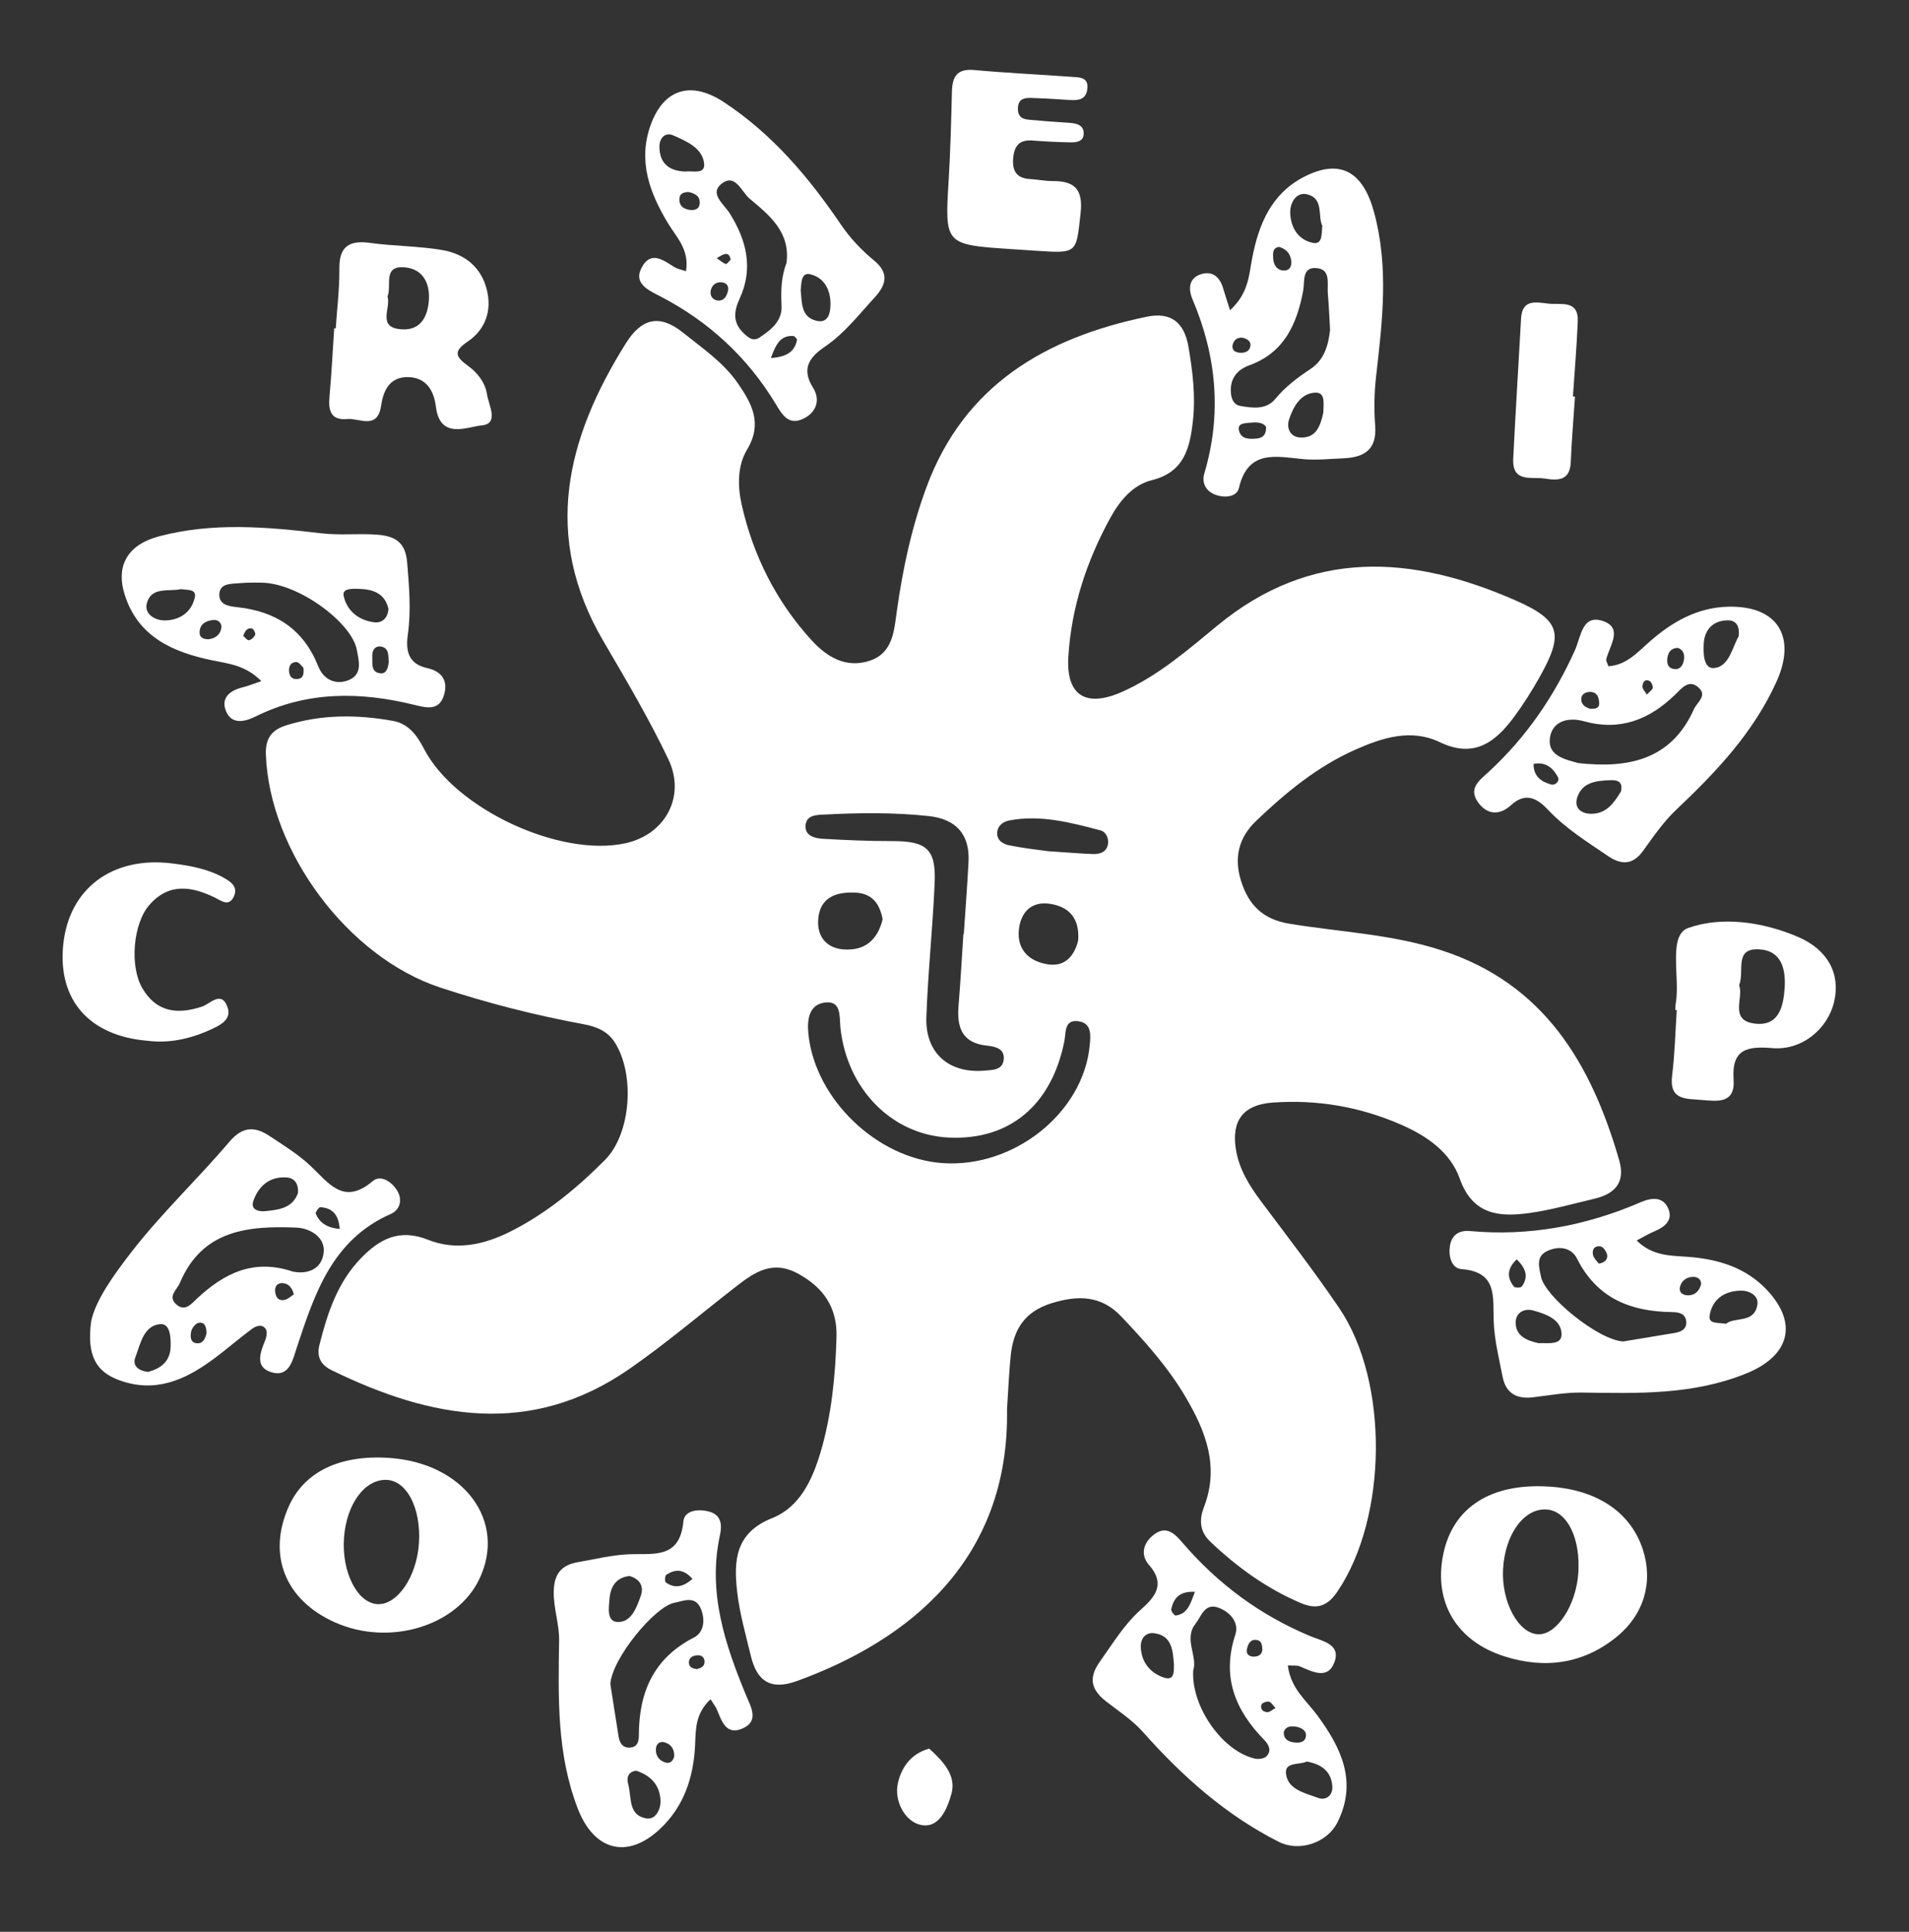
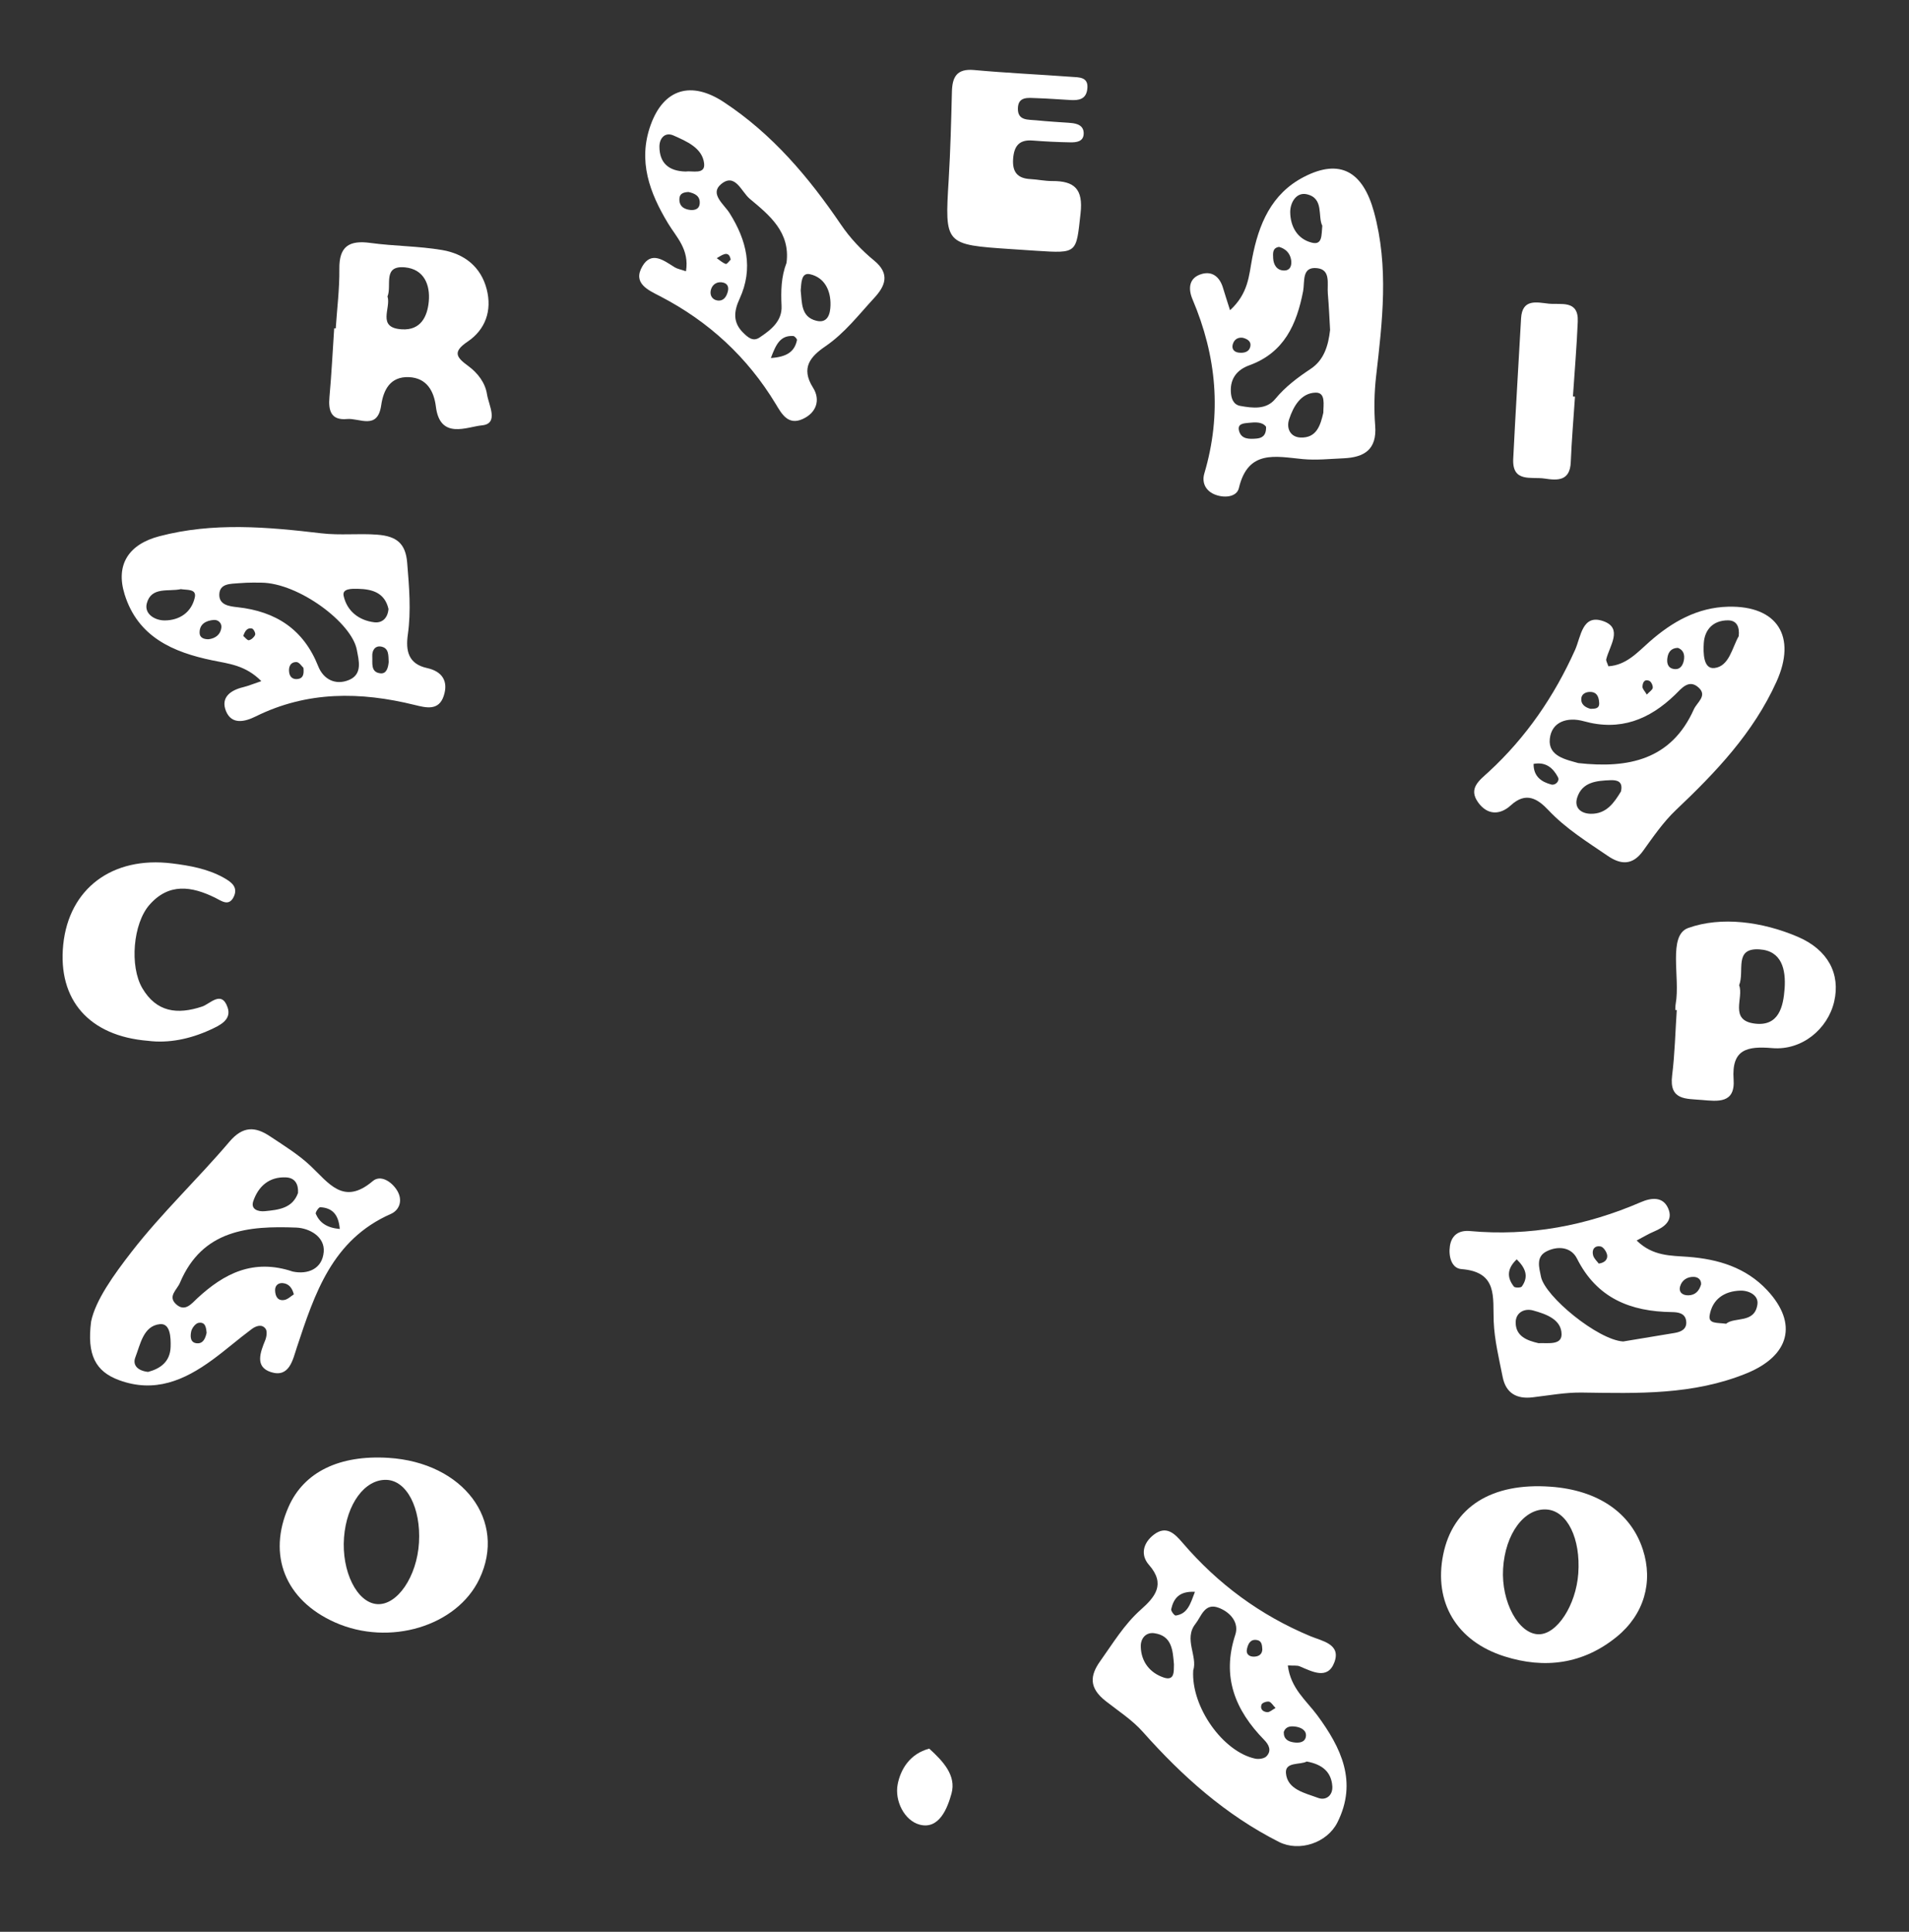
<svg xmlns="http://www.w3.org/2000/svg" width="84" height="85" viewBox="0 0 84 85" fill="none">
  <rect x="0" y="0" width="84" height="85" fill="#333333" stroke="none" />
-   <path d="M67.328 53.369C68.282 53.232 69.218 52.966     70.157 52.744C71.059 52.531 71.531 52.031 71.248 51.05C70.017 46.801     67.952 43.275 63.406 41.806C61.235 41.103 58.967 41.01 56.743 40.645C55.58     40.455 54.949 39.833 54.612 38.772C54.287 37.746 54.501 36.856 55.269     36.123C56.572 34.878 57.959 33.731 59.623 32.992C60.82 32.46 62.087     32.048 63.358 32.657C64.87 33.381 65.804 32.652 66.625 31.541C67.034     30.987 67.405 30.4 67.741 29.801C68.815 27.892 68.687 27.297 66.682     26.416C62.133 24.419 57.701 24.119 53.569 27.524C52.259 28.604 50.959     29.736 49.383 30.438C47.784 31.151 46.909 30.608 47.009 28.907C47.14 26.722     47.816 24.672 48.872 22.759C49.28 22.018 49.86 21.331 50.68 21.129C52.105     20.776 52.354 19.717 52.488 18.545C52.614 17.441 52.482 16.347 52.294     15.254C52.11 14.191 51.529 13.715 50.461 13.936C46.014 14.857 42.435     16.938 40.774 21.417C40.118 23.182 39.722 25.029 39.461 26.901C39.341     27.759 39.288 28.726 38.284 29.067C37.229 29.424 36.381 28.908 35.7     28.159C34.15 26.454 33.143 24.449 32.637 22.212C32.454 21.402 32.442     20.497 32.874 19.78C33.559 18.642 33.095 17.774 32.47 16.869C31.828     15.939 30.908 15.322 30.044 14.629C29.007 13.797 28.217 14.026 27.548     15.092C24.913 19.288 23.844 23.591 26.546 28.203C27.545 29.909 28.555     31.62 29.406 33.4C30.195 35.05 29.267 36.722 27.518 37.104C24.636     37.733 20.024 35.588 18.661 32.956C18.349 32.354 17.98 31.841 17.281     31.717C15.72 31.438 14.162 31.43 12.627 31.904C11.983 32.102 11.671 32.45     11.699 33.207C11.857 37.472 15.315 42.117 19.368 43.451C21.428 44.13     23.525 44.666 25.656 45.061C26.213 45.163 26.723 45.352 27.049 45.861C27.942     47.253 27.779 49.874 26.618 51.04C25.383 52.281 24.031 53.399 22.446     54.194C21.287 54.775 20.055 55.037 18.837 54.551C17.581 54.049 16.71     54.508 15.883 55.361C14.848 56.43 14.408 57.778 14.057 59.171C13.924     59.694 14.111 60.055 14.598 60.292C18.972 62.429 23.358 63.239 27.684     60.239C29.309 59.112 30.822 57.824 32.385 56.609C33.206 55.971 33.999     55.424 35.131 56.049C36.267 56.674 36.844 57.562 36.808 58.83C36.759     60.535 36.595 62.231 36.113 63.874C35.755 65.093 35.197 66.313 33.979     66.796C32.341 67.446 32.283 68.683 32.437 70.041C32.545 70.992 32.815     71.927 33.04 72.865C33.303 73.963 33.905 74.388 35.067 73.965C39.959     72.186 44.423 68.671 44.311 62.005C44.363 61.226 44.395 60.444 44.472     59.666C44.584 58.524 45.064 57.715 46.276 57.34C47.447 56.978 48.46     57.002 49.329 57.917C50.377 59.02 51.394 60.152 52.17 61.472C53.057     62.979 53.666 64.53 52.975 66.315C52.776 66.835 52.764 67.366 53.256     67.834C54.438 68.956 55.73 69.893 57.238 70.534C57.967 70.845 58.426     70.659 58.86 70.013C61.051 66.759 61.129 60.8 58.928 57.555C57.844 55.956     56.66 54.424 55.502 52.876C54.97 52.165 54.513 51.433 54.377     50.54C54.188 49.291 54.717 48.607 55.993 48.514C57.957 48.372 59.847 48.696     61.65 49.485C62.783 49.981 63.818 50.691 64.231 51.858C64.802 53.47     65.987 53.559 67.328 53.369ZM35.447 36.312C35.486 35.851 35.946 35.856     36.312 35.839C37.832 35.76 39.35 35.744 40.864 35.907C42.068 36.036     42.682 36.709 42.617 37.933C42.562 38.987 42.479 40.04 42.409     41.094C42.404 41.094 42.399 41.093 42.392 41.093C42.322 42.145 42.265 43.2     42.178 44.25C42.098 45.196 42.325 45.891 43.42 46.007C43.79 46.046     44.22 46.136 44.166 46.623C44.112 47.094 43.672 47.078 43.303 47.109C41.745     47.235 40.707 46.331 40.762 44.751C40.831 42.781 41.043 40.818 41.127     38.848C41.19 37.354 40.772 37.007 39.256 37.008C38.245 37.009 37.234     36.967 36.226 36.908C35.86 36.89 35.407 36.783 35.447 36.312ZM38.837     40.452C38.601 41.413 38.005 41.835 37.125 41.775C36.374 41.723 35.958     41.214 36 40.486C36.058 39.492 36.774 39.234 37.639 39.275C38.42     39.312 38.724 39.823 38.837 40.452ZM47.949 46.008C47.663 48.963 44.623     51.394 41.48 51.177C38.586 50.977 35.869 48.358 35.572 45.506C35.504     44.843 35.603 44.188 36.319 44.109C37.039 44.03 36.929 44.745 36.981     45.225C37.273 47.938 39.261 49.944 41.77 50.054C44.427 50.17 46.27     48.626 46.834 45.816C46.91 45.437 46.82 44.863 47.428 44.932C48.04     45 47.996 45.531 47.949 46.008ZM44.831 40.925C44.906 40.144 45.379     39.633 46.228 39.772C47.066 39.908 47.515 40.435 47.441 41.383C47.282     42.031 46.889 42.544 46.121 42.432C45.316 42.315 44.746 41.81 44.831     40.925ZM48.733 37.224C48.633 37.532 48.343 37.589 48.062 37.577C47.515     37.556 46.969 37.509 46.122 37.453C45.743 37.399 45.062 37.328 44.396     37.191C44.147 37.141 43.861 36.979 43.877 36.644C43.891 36.33 44.146     36.15 44.41 36.1C45.79 35.836 47.116 36.194 48.43 36.538C48.673 36.602     48.828 36.928 48.733 37.224Z" fill="white" />
  <path d="M74.28     55.301C73.525 55.244 72.727 55.28 72.016 54.582C72.326 54.42 72.544     54.286 72.776 54.189C73.244 53.992 73.64 53.694 73.399 53.159C73.168     52.64 72.66 52.697 72.206 52.893C69.8 53.932 67.303 54.405 64.68     54.166C64.194 54.122 63.869 54.347 63.798 54.831C63.733 55.272 63.866 55.805     64.305 55.84C65.92 55.966 65.681 57.082 65.726 58.147C65.76 58.966     65.96 59.779 66.12 60.587C66.26 61.292 66.727 61.567 67.435 61.483C68.16     61.399 68.888 61.261 69.614 61.273C72.064 61.308 74.494 61.387 76.845     60.43C78.727 59.665 79.145 58.25 77.754 56.763C76.823 55.772 75.609 55.402     74.28 55.301ZM70.432 54.844C70.552 54.867 70.692 55.077 70.717     55.218C70.745 55.379 70.65 55.558 70.349 55.598C70.278 55.501 70.145     55.384 70.102 55.242C70.03 54.987 70.164 54.793 70.432 54.844ZM66.615     56.61C66.3 56.208 66.311 55.819 66.739 55.411C67.136 55.802 67.274     56.174 66.962 56.608C66.919 56.666 66.66 56.669 66.615 56.61ZM67.697     59.1C67.193 58.984 66.696 58.798 66.693 58.193C66.69 57.756 67.073 57.551     67.466 57.662C68.027 57.818 68.71 58.054 68.712 58.711C68.712 59.205     68.094 59.08 67.697 59.1ZM73.686 58.65C72.872 58.785 72.06 58.919 71.424     59.025C70.317 58.959 67.979 57.046 67.805 56.171C67.728 55.781 67.571     55.303 68.049 55.061C68.549 54.807 69.133 54.867 69.389 55.374C70.265     57.12 71.741 57.71 73.571 57.732C73.847 57.735 74.157 57.781 74.196     58.133C74.234 58.475 73.983 58.601 73.686 58.65ZM74.299 56.994C74.044     57.002 73.854 56.865 73.929 56.6C74.006 56.326 74.246 56.172 74.533     56.183C74.711 56.19 74.861 56.297 74.852 56.51C74.77 56.802 74.596 56.985     74.299 56.994ZM75.952 58.245C75.57 58.189 75.164 58.263 75.228     57.876C75.347 57.165 75.872 56.81 76.573 56.788C76.954 56.775 77.385     56.99 77.331 57.388C77.213 58.252 76.322 57.927 75.952 58.245Z" fill="white" />
-   <path d="M31.681 67.538C31.771 67.129 31.754 66.674 31.231     66.518C30.748 66.375 30.117 66.447 30.071 66.94C29.912 68.631 28.728     68.338 27.638 68.39C26.906 68.425 26.18 68.605 25.454 68.73C24.715     68.855 24.374 69.234 24.366 70.046C24.359 70.782 24.614 71.478 24.602     72.177C24.565 74.683 24.493 77.165 25.424 79.579C26.124 81.398 27.572     81.837 29.021 80.493C30.091 79.501 30.521 78.207 30.586 76.775C30.616     76.098 30.589 75.401 31.265 74.766C31.403 74.987 31.49 75.092 31.541     75.211C31.758 75.721 31.942 76.378 32.681 76.05C33.41 75.725 33.044 75.113     32.841 74.622C31.899 72.349 31.131 70.056 31.681 67.538ZM29.316     69.293C29.691 69.046 30.067 69.014 30.469 69.471C30.037 69.849 29.67     69.893 29.295 69.623C29.246 69.586 29.258 69.332 29.316 69.293ZM26.819     70.356C26.863 69.803 27.115 69.403 27.704 69.345C28.178 69.483 28.334     69.823 28.199 70.205C28.02 70.712 27.794 71.372 27.198 71.368C26.684 71.365     26.788 70.752 26.819 70.356ZM27.223 76.423C27.083 75.563 26.952 74.701     26.856 74.09C26.945 72.945 28.816 70.693 29.665 70.525C30.086 70.44     30.61 70.184 30.851 70.814C31.029 71.279 30.983 71.819 30.533     72.051C28.754 72.965 28.111 74.469 28.111 76.361C28.111 76.586 28.065     76.844 27.776 76.888C27.436 76.939 27.271 76.727 27.223 76.423ZM28.469     80.012C27.617 79.893 27.803 79.064 27.64 78.493C27.56 78.208 27.648     77.955 27.996 77.911C28.653 78.128 29.034 78.558 29.064 79.22C29.081     79.611 28.846 80.066 28.469 80.012ZM29.283 77.553C29.002 77.467 28.834     77.246 28.863 76.932C28.884 76.717 29.04 76.605 29.24 76.662C29.534     76.743 29.676 76.966 29.667 77.276C29.624 77.489 29.47 77.609 29.283     77.553ZM30.657 73.443C30.481 73.413 30.314 73.367 30.313 73.147C30.313     72.921 30.496 72.851 30.664 72.834C30.842 72.816 31.005 72.9 31.002     73.12C31 73.337 30.829 73.396 30.657 73.443Z" fill="white" />
  <path d="M56.667 73.278C56.929 73.296 57.074 73.27 57.188     73.318C57.744 73.552 58.423 73.926 58.716 73.14C59.016 72.335 58.175     72.208 57.659 71.992C55.454 71.072 53.59 69.695 52.04 67.888C51.693     67.483 51.324 67.1 50.769 67.527C50.303 67.886 50.167 68.413 50.559     68.857C51.308 69.71 50.814 70.278 50.2 70.824C49.466 71.475 48.971     72.306 48.413 73.088C47.962 73.72 47.905 74.261 48.654 74.848C49.207     75.282 49.827 75.683 50.289 76.204C52.02 78.154 53.934 79.861 56.278     81.046C57.165 81.493 58.394 81.095 58.851 80.183C59.743 78.399 59.013     76.897 57.963 75.473C57.479 74.818 56.79 74.293 56.667 73.278ZM55.305     72.161C55.532 72.198 55.533 72.403 55.545 72.582C55.531 72.813 55.361     72.889 55.177 72.893C54.983 72.897 54.818 72.792 54.867 72.563C54.916     72.343 55.009 72.113 55.305 72.161ZM51.197 73.808C50.602 73.603 50.218     73.127 50.197 72.462C50.184 72.091 50.42 71.81 50.789 71.861C51.569     71.969 51.605 72.611 51.656 73.234C51.648 73.534 51.695 73.981 51.197     73.808ZM51.734 71.084C51.678 71.092 51.516 70.883 51.535 70.804C51.64     70.349 51.868 70.004 52.58 70.04C52.377 70.576 52.259 71.01 51.734     71.084ZM55.725 77.279C55.625 77.38 55.389 77.413 55.234 77.381C53.818     77.081 52.408 75.107 52.504 73.501C52.709 72.873 52.073 72.111 52.606     71.445C52.863 71.121 53.005 70.507 53.626 70.743C54.144 70.939 54.531     71.4 54.356 71.928C53.747 73.779 54.348 75.249 55.63 76.559C55.836     76.769 55.965 77.035 55.725 77.279ZM55.769 75.335C55.577 75.329 55.431     75.197 55.513 74.996C55.545 74.919 55.737 74.854 55.838 74.873C55.933     74.891 56.005 75.027 56.126 75.152C55.972 75.236 55.869 75.34 55.769     75.335ZM56.488 76.211C56.573 75.955 56.796 75.938 57.028 75.975C57.264     76.014 57.498 76.143 57.463 76.402C57.422 76.679 57.146 76.699 56.918     76.663C56.686 76.628 56.482 76.527 56.488 76.211ZM58.625 78.6C58.65     78.997 58.346 79.237 58.001 79.108C57.426 78.893 56.643 78.743 56.584     78.015C56.543 77.509 57.217 77.663 57.498 77.507C58.187 77.63 58.584     77.971 58.625 78.6Z" fill="white" />
  <path d="M30.185     11.935C29.939 11.852 29.798 11.829 29.686 11.759C29.212 11.465 28.669     11.029 28.266 11.715C27.823 12.47 28.531 12.767 29.047 13.035C31.189     14.146 32.888 15.714 34.137 17.78C34.39 18.2 34.673 18.73 35.317     18.438C35.932 18.16 36.11 17.587 35.775 17.058C35.219 16.179 35.672 15.68     36.319 15.238C37.172 14.655 37.788 13.846 38.473 13.104C38.943 12.592     39.185 12.054 38.46 11.461C37.912 11.013 37.405 10.474 37.008 9.889C35.588     7.799 33.99 5.903 31.849 4.492C30.424 3.553 29.206 3.892 28.628     5.506C28.063 7.085 28.583 8.48 29.394 9.825C29.759 10.435 30.34     10.965 30.185 11.935ZM30.385 9.239C30.087 9.212 29.866 9.058 29.897     8.721C29.917 8.499 30.105 8.457 30.296 8.448C30.582 8.511 30.822     8.628 30.787 8.975C30.763 9.204 30.562 9.254 30.385 9.239ZM32.02     12.849C31.956 13.077 31.819 13.262 31.566 13.22C31.299 13.176 31.214     12.94 31.293 12.713C31.37 12.492 31.581 12.371 31.827 12.435C32.031     12.487 32.077 12.653 32.02 12.849ZM31.938 11.614C31.793 11.567 31.669     11.448 31.539 11.359C31.649 11.299 31.753 11.22 31.872 11.184C32.016     11.14 32.116 11.214 32.151 11.425C32.095 11.475 31.987 11.631 31.938     11.614ZM35.643 12.066C36.284 12.211 36.559 12.783 36.543 13.428C36.535     13.797 36.43 14.239 35.923 14.114C35.235 13.946 35.292 13.313 35.232     12.776C35.263 12.467 35.247 11.976 35.643 12.066ZM34.904 14.784C34.966     14.788 35.079 14.915 35.069 14.964C34.962 15.482 34.614 15.705 33.92     15.753C34.147 15.146 34.336 14.752 34.904 14.784ZM31.726 8.105C32.348     7.584 32.618 8.435 32.99 8.746C33.871 9.48 34.781 10.22 34.609     11.564C34.371 12.18 34.359 12.809 34.39 13.456C34.423 14.128 33.925     14.515 33.421 14.851C33.125 15.048 32.902 14.835 32.704 14.642C32.241 14.189     32.287 13.7 32.545 13.143C33.157 11.813 32.856 10.576 32.107     9.384C31.867 8.995 31.214 8.533 31.726 8.105ZM29.016 6.453C29.014     6.088 29.257 5.794 29.637 5.962C30.209 6.218 30.901 6.505 30.982     7.187C31.043 7.702 30.457 7.502 30.178 7.548C29.414 7.533 29.019     7.162 29.016 6.453Z" fill="white" />
  <path d="M65.046     35.313C65.444 35.863 65.997 35.877 66.482 35.432C67.145 34.823 67.658     35.143 68.132 35.645C68.897 36.459 69.837 37.039 70.748 37.661C71.316     38.05 71.834 38.081 72.293 37.446C72.742 36.823 73.185 36.174 73.737     35.649C75.499 33.98 77.15 32.25 78.17 29.993C79.062 28.02 78.222     26.642 76.043 26.695C74.693 26.727 73.581 27.358 72.586 28.233C72.053     28.703 71.562 29.267 70.771 29.316C70.725 29.169 70.66 29.075 70.679     29.003C70.824 28.419 71.421 27.646 70.561 27.335C69.617 26.993 69.567     28.016 69.306 28.597C68.392 30.632 67.155 32.441 65.512 33.956C65.084     34.348 64.596 34.691 65.046 35.313ZM71.324 34.828C71.027 35.314 70.688     35.821 69.994 35.806C69.567 35.798 69.257 35.545 69.399 35.096C69.621     34.402 70.258 34.352 70.862 34.328C71.154 34.318 71.43 34.378 71.324     34.828ZM76.031 27.295C76.429 27.295 76.549 27.59 76.508 27.991C76.217     28.497 76.091 29.319 75.438 29.393C74.942 29.45 74.945 28.711 74.97     28.298C75.009 27.697 75.388 27.296 76.031 27.295ZM73.373 28.92C73.413     28.684 73.545 28.512 73.831 28.506C74.075 28.596 74.136 28.805 74.096     29.039C74.055 29.27 73.931 29.48 73.655 29.436C73.373 29.392 73.332 29.154     73.373 28.92ZM72.574 29.959C72.657 29.995 72.735 30.163 72.725     30.261C72.716 30.353 72.585 30.43 72.463 30.561C72.377 30.413 72.274     30.317 72.273 30.223C72.276 30.052 72.345 29.86 72.574 29.959ZM69.993     30.445C70.293 30.462 70.353 30.696 70.367 30.929C70.381 31.194 70.171     31.184 69.985 31.189C69.744 31.124 69.553 30.985 69.58 30.725C69.602     30.528 69.791 30.435 69.993 30.445ZM69.688 31.733C71.285 32.179 72.573     31.667 73.711 30.564C73.99 30.292 74.319 29.857 74.752 30.262C75.132     30.619 74.67 30.904 74.532 31.212C73.541 33.427 71.662 33.822 69.449     33.576C68.928 33.425 68.116 33.283 68.194 32.514C68.272 31.748 68.975     31.535 69.688 31.733ZM68.553 34.196C68.642 34.362 68.443 34.567 68.26     34.519C67.825 34.403 67.476 34.166 67.481 33.612C68.022 33.509 68.342     33.797 68.553 34.196Z" fill="white" />
  <path d="M11.077     58.478C11.254 58.347 11.522 58.239 11.687 58.467C11.766 58.576 11.731     58.819 11.671 58.969C11.451 59.506 11.208 60.143 11.92 60.372C12.732     60.633 12.883 59.828 13.059 59.295C13.847 56.917 14.615 54.551 17.194     53.415C17.593 53.24 17.741 52.789 17.455 52.352C17.203 51.967 16.735     51.685 16.401 51.969C15.114 53.061 14.467 52.053 13.66 51.295C13.129     50.795 12.49 50.403 11.877 49.995C11.227 49.562 10.686 49.541 10.094     50.237C8.701 51.878 7.119 53.369 5.802 55.065C5.002 56.095 4.2     57.214 4.009 58.147C3.819 59.609 4.201 60.342 5.229 60.723C6.8     61.307 8.108 60.737 9.34 59.837C9.934 59.404 10.486 58.917 11.077     58.478ZM12.508 57.199C12.213 57.25 12.112 57.023 12.105 56.779C12.097     56.569 12.239 56.437 12.448 56.458C12.694 56.483 12.85 56.644 12.93     56.952C12.8 57.032 12.665 57.173 12.508 57.199ZM14.089 53.118C14.61     53.143 14.899 53.428 14.95 54.075C14.374 54.023 14.066 53.797 13.895     53.409C13.868 53.347 14.025 53.116 14.089 53.118ZM11.144 52.853C11.368     52.197 11.845 51.769 12.588 51.805C12.973 51.824 13.137 52.095 13.114     52.489C12.87 53.171 12.252 53.233 11.655 53.292C11.366 53.321 11.021     53.216 11.144 52.853ZM6.518 60.364C6.078 60.318 5.817 60.079 5.956     59.72C6.18 59.142 6.307 58.341 7.032 58.263C7.498 58.212 7.518     58.847 7.508 59.256C7.491 59.913 7.061 60.219 6.518 60.364ZM7.752     57.389C7.366 57.037 7.786 56.758 7.92 56.439C8.904 54.108 10.931     53.931 13.037 54.014C13.62 54.038 14.301 54.416 14.244 55.084C14.181     55.833 13.546 56.087 12.883 55.949C11.145 55.366 9.857 56.036 8.683     57.123C8.43 57.359 8.14 57.741 7.752 57.389ZM8.667 59.105C8.357     59.082 8.371 58.783 8.413 58.584C8.443 58.438 8.6 58.232 8.73     58.207C9.04 58.149 9.07 58.414 9.091 58.646C9.037 58.886 8.942     59.125 8.667 59.105Z" fill="white" />
  <path d="M52.993     20.832C52.882 21.209 53.025 21.571 53.424 21.746C53.853 21.932 54.417     21.878 54.513 21.477C54.915 19.772 56.124 20.085 57.322 20.2C57.913     20.256 58.519 20.191 59.117 20.165C60.027 20.125 60.594 19.784 60.511     18.73C60.455 18.01 60.47 17.276 60.551 16.559C60.828 14.139 61.12     11.745 60.456 9.318C59.973 7.562 58.976 6.957 57.375 7.784C55.935     8.528 55.382 9.875 55.097 11.37C54.955 12.114 54.937 12.908 54.124     13.65C53.974 13.176 53.89 12.92 53.813 12.661C53.674 12.198 53.356     11.922 52.889 12.052C52.312 12.212 52.273 12.696 52.472 13.168C53.532     15.665 53.771 18.209 52.993 20.832ZM55.289 19.297C54.982 19.322 54.621     19.338 54.52 18.955C54.435 18.635 54.736 18.626 54.942 18.605C55.241     18.573 55.547 18.558 55.709 18.777C55.724 19.186 55.509 19.278 55.289     19.297ZM57.225 19.251C56.78 19.233 56.593 18.851 56.723 18.453C56.909     17.883 57.245 17.292 57.889 17.276C58.348 17.265 58.227 17.815 58.23     18.157C58.101 18.723 57.929 19.28 57.225 19.251ZM58.428 12.926C58.475     13.473 58.498 14.023 58.527 14.518C58.446 15.23 58.251 15.846 57.673     16.23C57.097 16.613 56.559 17.015 56.111 17.557C55.718 18.034 55.117     17.958 54.574 17.86C54.26 17.803 54.171 17.517 54.159 17.225C54.132     16.637 54.454 16.262 54.966 16.076C56.51 15.518 57.059 14.269 57.341     12.805C57.419 12.395 57.267 11.721 57.955 11.799C58.572 11.865 58.389     12.496 58.428 12.926ZM57.505 8.548C58.268 8.725 57.974 9.519 58.184     9.934C58.142 10.336 58.199 10.794 57.727 10.678C57.084 10.52 56.781 9.965     56.772 9.341C56.766 8.921 57.038 8.44 57.505 8.548ZM56.281     10.864C56.582 10.948 56.761 11.146 56.81 11.425C56.85 11.653 56.791 11.908     56.497 11.902C56.182 11.896 56.037 11.649 56.022 11.364C56.014 11.165     55.977 10.908 56.281 10.864ZM54.254 15.12C54.32 14.933 54.47 14.835     54.68 14.861C54.871 14.908 55.051 15.01 55.022 15.215C54.981 15.496     54.732 15.545 54.495 15.514C54.282 15.485 54.179 15.33 54.254 15.12Z" fill="white" />
  <path d="M9.35 29.057C10.069 29.206 10.803     29.267 11.499 29.97C11.13 30.095 10.922 30.182 10.705 30.235C10.14 30.37     9.703 30.689 9.942 31.284C10.19 31.897 10.768 31.763 11.249     31.524C13.517 30.401 15.861 30.428 18.252 31.019C18.754 31.143 19.308     31.283 19.525 30.619C19.735 29.983 19.468 29.543 18.794 29.395C17.963     29.214 17.846 28.63 17.945 27.923C18.095 26.868 18.003 25.817 17.917     24.762C17.849 23.918 17.458 23.591 16.602 23.526C15.784 23.462 14.975     23.563 14.146 23.466C11.772 23.186 9.381 22.97 7.006 23.596C5.674     23.947 5.074 24.834 5.483 26.151C6.067 28.03 7.615 28.698 9.35     29.057ZM10.952 28.17C10.882 28.183 10.779 28.042 10.705 27.982C10.781     27.75 10.892 27.608 11.089 27.656C11.159 27.673 11.254 27.862 11.227     27.931C11.187 28.034 11.06 28.148 10.952 28.17ZM13.107 29.876C12.898     29.906 12.76 29.799 12.726 29.602C12.685 29.356 12.77 29.128 13.044     29.131C13.168 29.133 13.288 29.329 13.352 29.385C13.382 29.688 13.328     29.844 13.107 29.876ZM16.745 29.627C16.295 29.583 16.398 29.168 16.381     28.873C16.366 28.613 16.512 28.395 16.781 28.451C17.127 28.523 17.086     28.858 17.103 29.128C17.081 29.367 17.013 29.653 16.745 29.627ZM15.754     25.908C16.389 25.922 16.931 26.084 17.094 26.794C17.061 27.195 16.82 27.424     16.464 27.38C15.777 27.294 15.264 26.877 15.12 26.214C15.051 25.89     15.485 25.902 15.754 25.908ZM10.498 25.662C10.954 25.621 11.412 25.639     11.493 25.637C13.143 25.65 15.485 27.406 15.701 28.593C15.782 29.038     15.973 29.664 15.354 29.92C14.755 30.167 14.23 29.887 14.003     29.318C13.359 27.69 12.14 26.902 10.45 26.717C10.083 26.677 9.636 26.62     9.65 26.152C9.666 25.665 10.151 25.692 10.498 25.662ZM9.401     27.278C9.608 27.26 9.764 27.423 9.741 27.615C9.706 27.913 9.491     28.086 9.186 28.126C8.986 28.133 8.789 28.067 8.783 27.855C8.771     27.458 9.061 27.308 9.401 27.278ZM6.459 26.551C6.656 25.795 7.427     26.043 7.957 25.922C8.234 25.969 8.66 25.902 8.571 26.291C8.425     26.938 7.91 27.293 7.254 27.299C6.813 27.304 6.34 27.012 6.459     26.551Z" fill="white" />
  <path d="M68.23 65.415C65.629 65.228     63.924 66.307 63.502 68.409C63.084 70.49 64.079 72.207 66.198     72.88C67.97 73.443 69.662 73.222 71.141 72.017C72.341 71.039 72.753     69.608 72.289 68.181C71.761 66.555 70.306 65.564 68.23 65.415ZM67.703     71.908C66.82 71.898 66.052 70.483 66.139 69.024C66.23 67.481 67.08     66.338 68.073 66.419C68.968 66.493 69.556 67.698 69.448 69.231C69.348     70.631 68.509 71.919 67.703 71.908Z" fill="white" />
-   <path d="M17.096 64.146C14.931 64.01 13.378 64.768 12.702 66.291C11.754 68.423     12.548 70.408 14.738 71.384C17.131 72.451 20.103 71.558 21.095     69.472C22.313 66.914 20.391 64.353 17.096 64.146ZM16.594 70.581C15.706     70.518 15.023 69.142 15.138 67.646C15.251 66.175 16.05 65.088 16.998     65.114C17.896 65.139 18.526 66.35 18.436 67.876C18.348 69.369 17.48     70.643 16.594 70.581Z" fill="white" />
+   <path d="M17.096 64.146C14.931 64.01 13.378 64.768 12.702 66.291C11.754 68.423     12.548 70.408 14.738 71.384C17.131 72.451 20.103 71.558 21.095     69.472C22.313 66.914 20.391 64.353 17.096 64.146ZM16.594 70.581C15.706     70.518 15.023 69.142 15.138 67.646C15.251 66.175 16.05 65.088 16.998     65.114C17.896 65.139 18.526 66.35 18.436 67.876C18.348 69.369 17.48     70.643 16.594 70.581" fill="white" />
  <path d="M15.271     18.437C15.815 18.386 16.614 18.939 16.773 17.835C16.871 17.158 17.168     16.563 17.988 16.594C18.782 16.626 19.095 17.213 19.18 17.892C19.361     19.362 20.554 18.777 21.205 18.716C21.969 18.644 21.503 17.825 21.429     17.347C21.352 16.841 21.02 16.41 20.606 16.106C20.099 15.734 19.887 15.493     20.575 15.032C21.36 14.503 21.658 13.668 21.416 12.726C21.159 11.728     20.421 11.166 19.458 11.002C18.417 10.825 17.345 10.833 16.297 10.689C15.369     10.562 14.918 10.834 14.932 11.834C14.943 12.705 14.831 13.578 14.773     14.449C14.751 14.448 14.727 14.446 14.705 14.445C14.638 15.453 14.588     16.463 14.497 17.468C14.441 18.071 14.569 18.505 15.271 18.437ZM17.824     11.764C18.654 11.846 18.935 12.525 18.867 13.265C18.806 13.932 18.511     14.539 17.689 14.491C16.556 14.426 17.218 13.551 17.051 13.044C17.252     12.564 16.816 11.666 17.824 11.764Z" fill="white" />
  <path d="M41.745 7.892C41.57 10.765 41.558 10.764 44.5 10.961C44.867 10.985     45.234 11.01 45.601 11.034C47.426 11.153 47.352 11.144 47.548 9.382C47.666     8.319 47.279 7.961 46.305 7.966C45.984 7.969 45.664 7.897 45.344     7.88C44.764 7.852 44.538 7.56 44.58 6.988C44.62 6.434 44.839     6.137 45.435 6.183C45.985 6.227 46.537 6.253 47.089 6.263C47.366 6.268     47.685 6.236 47.685 5.865C47.684 5.524 47.402 5.432 47.109     5.41C46.604 5.371 46.099 5.345 45.596 5.293C45.248 5.257 44.784 5.32     44.789 4.781C44.794 4.229 45.245 4.307 45.603 4.318C46.109 4.333     46.614 4.375 47.119 4.402C47.465 4.42 47.776 4.369 47.839     3.951C47.929 3.369 47.477 3.406 47.13 3.38C45.707 3.275 44.281     3.211 42.861 3.081C42.096 3.012 41.901 3.39 41.886 4.044C41.854     5.327 41.822 6.612 41.745 7.892Z" fill="white" />
  <path d="M79.106 41.219C77.549 40.553 75.734 40.31 74.283 40.832C73.379 41.158     73.94 43.011 73.735 44.163C73.719 44.253 73.722 44.346 73.715     44.438C73.737 44.439 73.759 44.441 73.781 44.442C73.717 45.402 73.696 46.367     73.577 47.32C73.439 48.421 74.191 48.338 74.876 48.398C75.588 48.459     76.359 48.567 76.282 47.489C76.189 46.169 76.872 46.023 77.984     46.117C79.289 46.228 80.429 45.276 80.709 44.065C80.988 42.852 80.438     41.789 79.106 41.219ZM77.228 45.04C76.061 44.903 76.743 43.895 76.525     43.352C76.777 42.727 76.28 41.703 77.414 41.772C78.412 41.831 78.583     42.673 78.527 43.492C78.47 44.293 78.272 45.162 77.228 45.04Z" fill="white" />
  <path d="M9.246 45.313C9.645 45.128 10.206 44.885 10.015     44.328C9.75 43.556 9.246 44.172 8.893 44.289C7.801 44.652 6.884     44.538 6.262 43.479C5.697 42.514 5.854 40.639 6.574 39.816C7.429     38.838 8.43 38.992 9.464 39.499C9.738 39.634 10.068 39.903 10.283     39.463C10.496 39.024 10.166 38.799 9.825 38.61C9.123 38.223 8.342     38.086 7.572 37.99C4.932 37.663 3.032 39.105 2.782 41.568C2.536     43.988 3.916 45.587 6.515 45.796C7.412 45.911 8.356 45.72 9.246     45.313Z" fill="white" />
  <path d="M67.961 21.056C68.536 21.144     69.083 21.172 69.117 20.334C69.156 19.372 69.239 18.412 69.303     17.452C69.273 17.45 69.243 17.448 69.212 17.446C69.286 16.349 69.379     15.251 69.425 14.152C69.467 13.177 68.678 13.419 68.143 13.361C67.619     13.304 66.979 13.132 66.93 14.011C66.816 16.071 66.687 18.131 66.585     20.192C66.536 21.247 67.385 20.969 67.961 21.056Z" fill="white" />
  <path d="M40.888 76.94C40.044 77.164 39.63 77.839 39.5     78.507C39.357 79.237 39.797 80.106 40.466 80.284C41.333 80.513 41.696     79.539 41.868 78.916C42.087 78.121 41.496 77.491 40.888 76.94Z" fill="white" />
</svg>